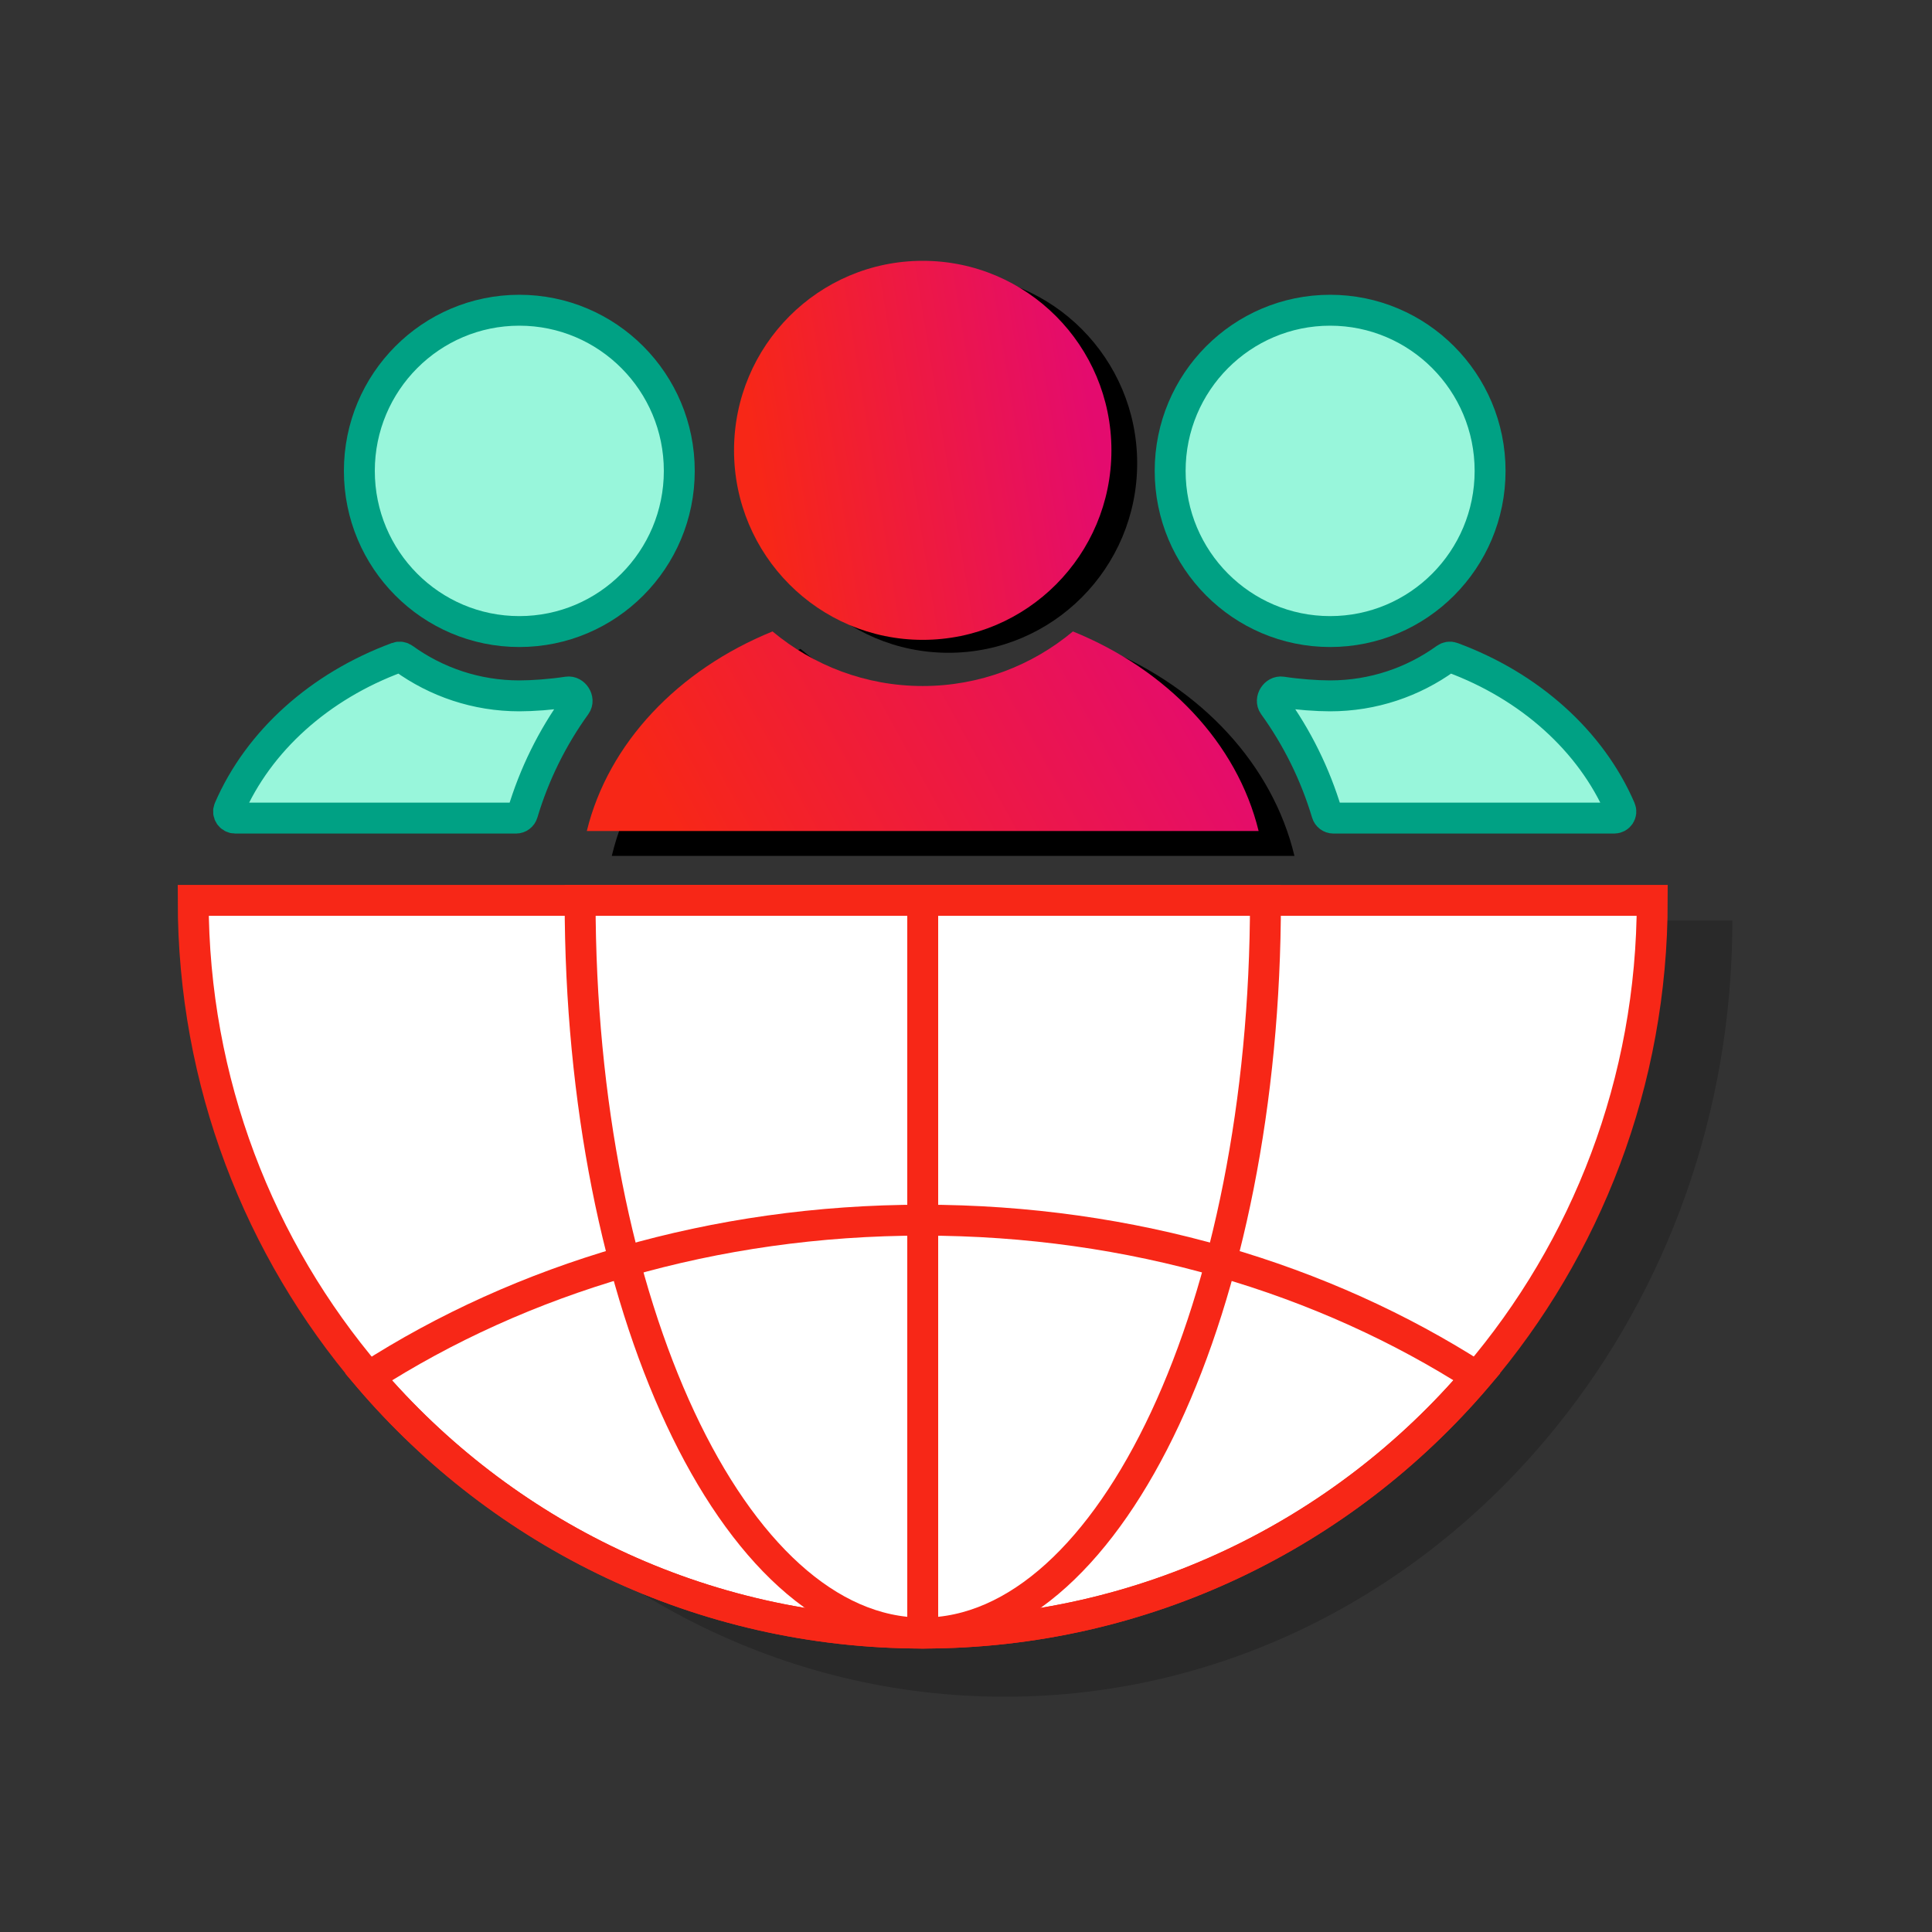
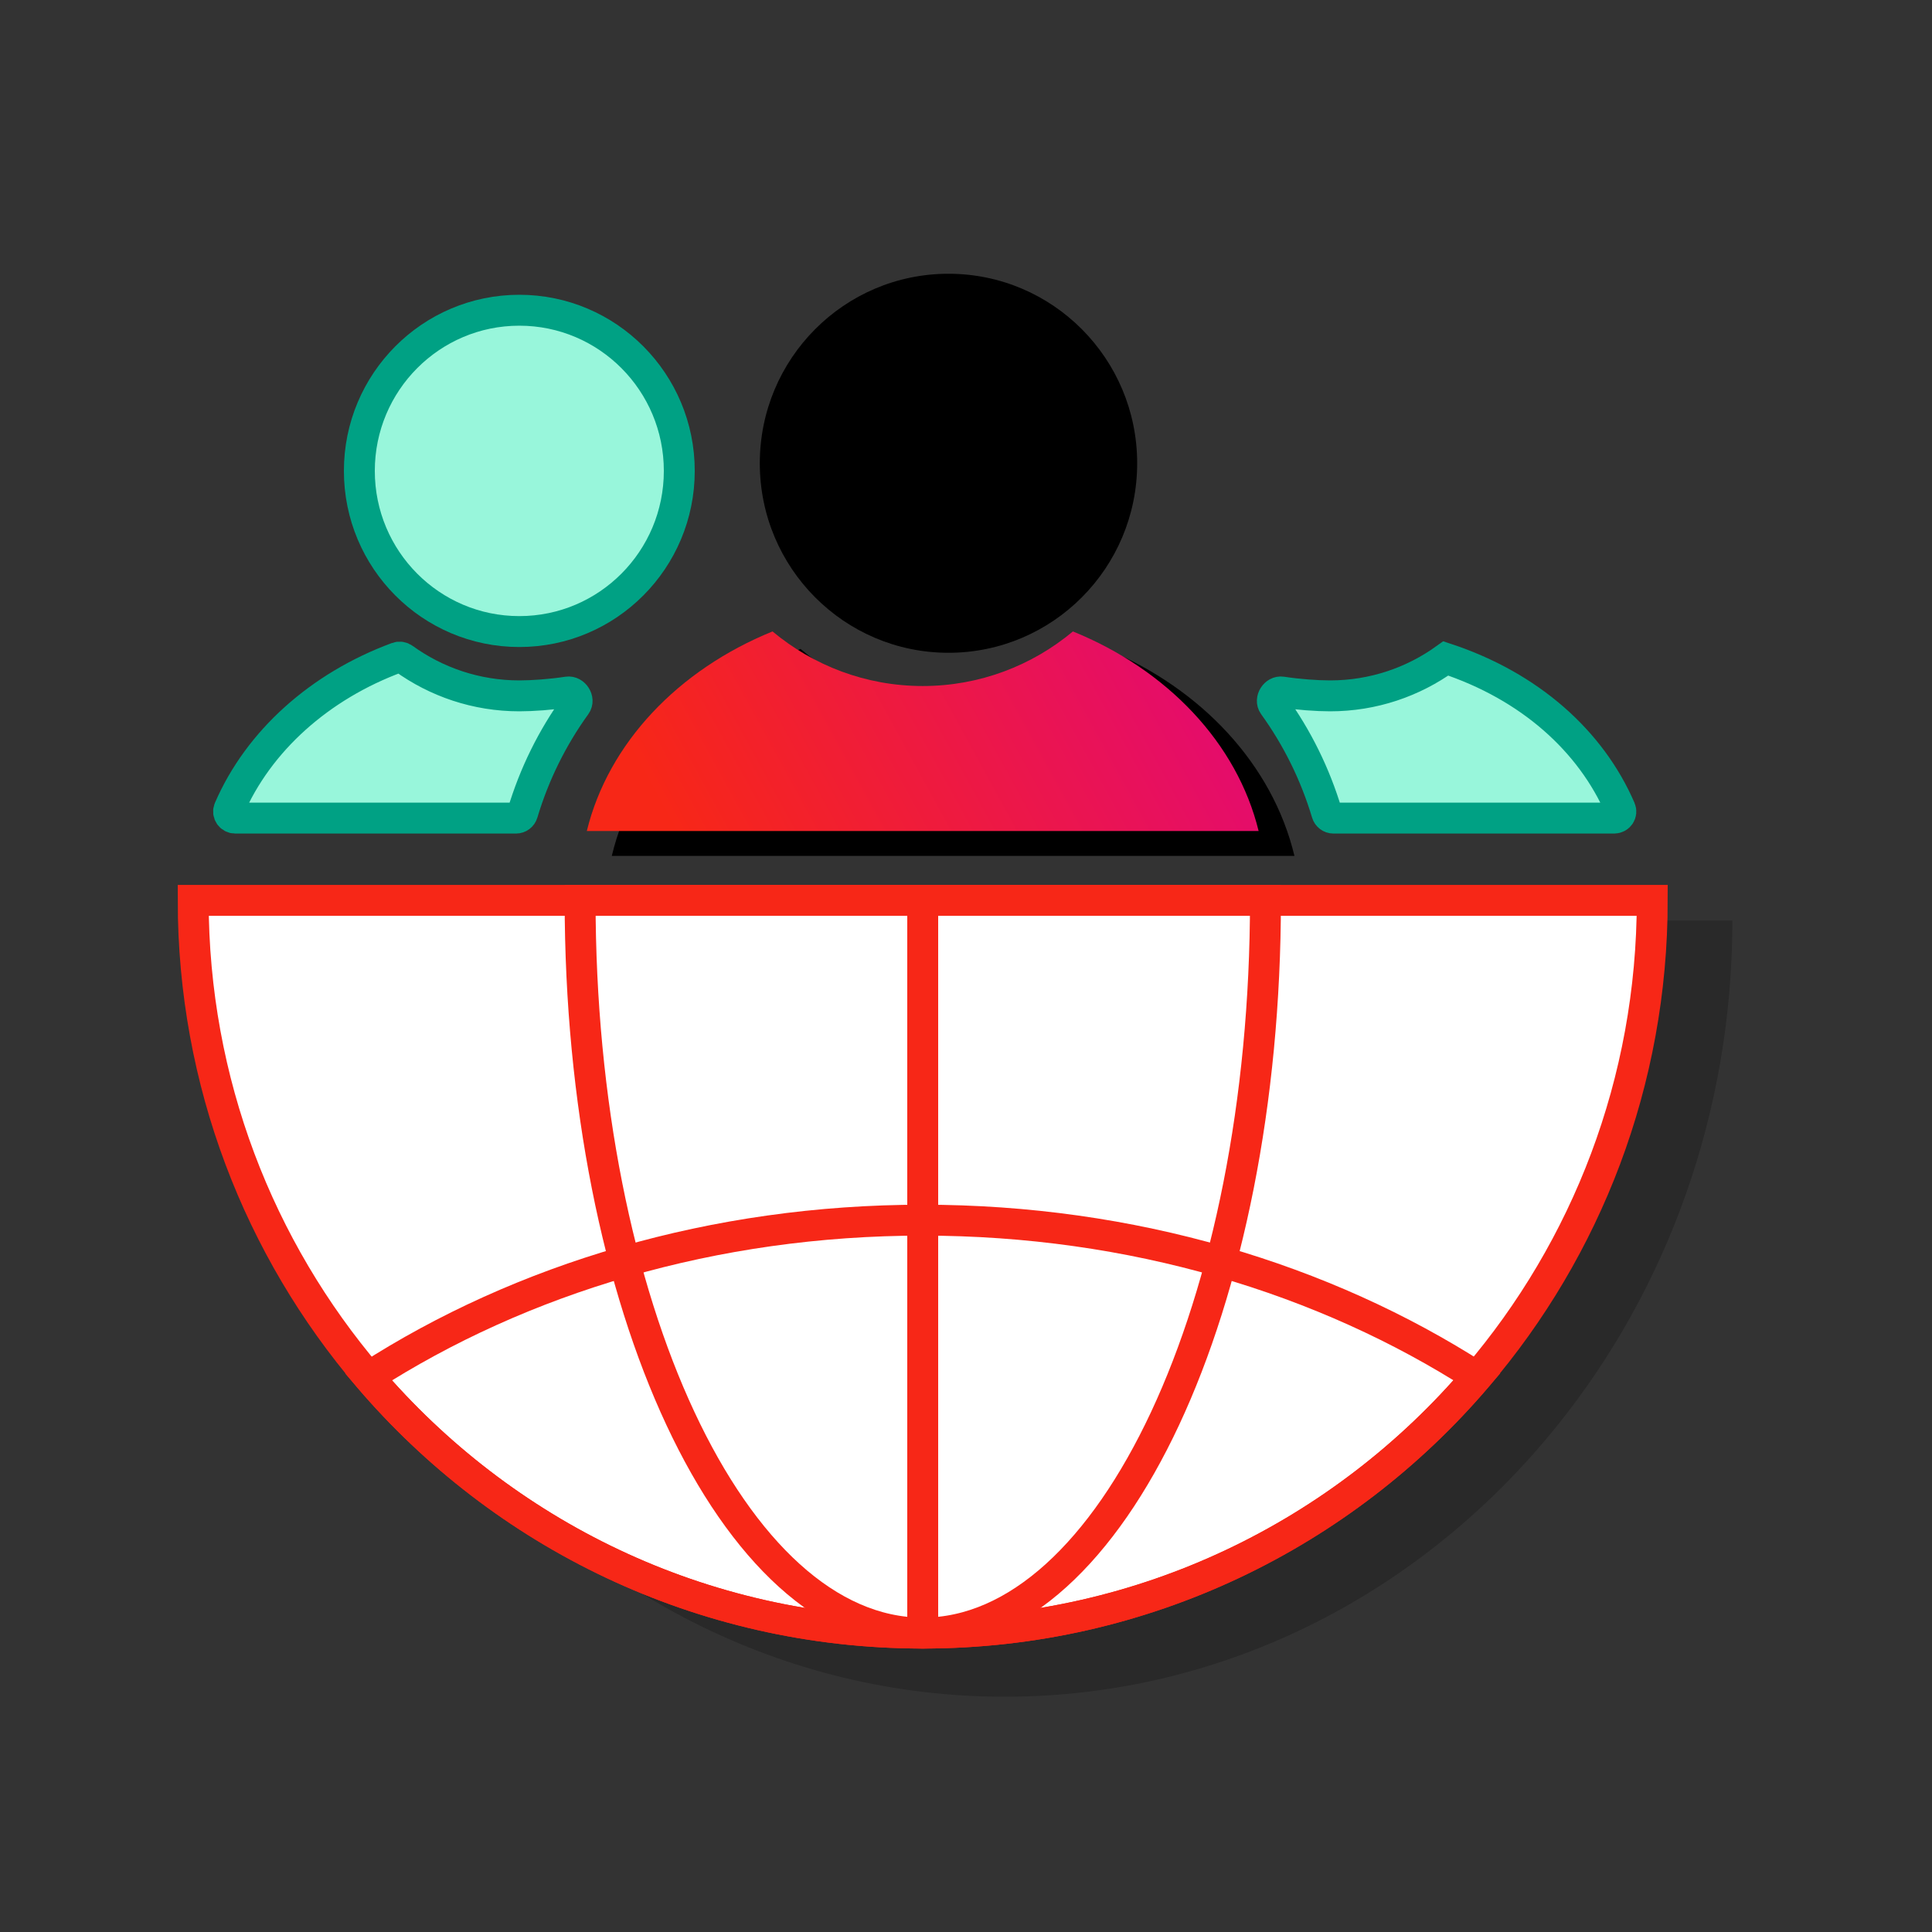
<svg xmlns="http://www.w3.org/2000/svg" width="200" height="200" viewBox="0 0 200 200" fill="none">
  <rect x="0" y="0" width="200" height="200" fill="#333333" stroke="none" />
  <path d="M98.187 67.576C108.975 67.576 117.72 58.792 117.72 47.958C117.72 37.123 108.975 28.339 98.187 28.339C87.399 28.339 78.654 37.123 78.654 47.958C78.654 58.792 87.399 67.576 98.187 67.576Z" fill="black" />
  <path d="M134 88.6H63.333C65.596 79.158 72.952 71.285 82.869 67.174C87.15 70.826 92.665 73.034 98.666 73.034C104.668 73.034 110.182 70.826 114.463 67.174C124.381 71.285 131.737 79.158 134 88.6Z" fill="black" />
  <path d="M179.334 95.296C179.334 115.241 172.524 133.498 161.232 147.542C147.426 164.749 126.904 175.644 104 175.644C81.097 175.644 60.588 164.749 46.769 147.556C35.49 133.498 28.667 115.255 28.667 95.296H179.334Z" fill="black" fill-opacity="0.2" />
  <path d="M171.04 93.207C171.04 112.035 164.213 129.269 152.893 142.527C139.053 158.77 118.48 169.055 95.52 169.055C72.56 169.055 52 158.77 38.147 142.54C26.84 129.269 20 112.048 20 93.207H171.04Z" fill="white" stroke="#F72717" stroke-width="3.2" stroke-miterlimit="10" />
  <path d="M131 93.207C131 135.095 115.12 169.055 95.52 169.055C75.92 169.055 60.053 135.095 60.053 93.207H131Z" fill="white" stroke="#F72717" stroke-width="3.2" stroke-miterlimit="10" />
  <path d="M152.893 142.527C139.053 158.771 118.48 169.056 95.52 169.056C72.56 169.056 52 158.771 38.147 142.541C53.933 132.377 73.867 126.311 95.52 126.311C117.173 126.311 137.106 132.377 152.893 142.527Z" stroke="#F72717" stroke-width="3.2" stroke-miterlimit="10" />
  <path d="M95.52 169.055V93.207" stroke="#F72717" stroke-width="3.2" stroke-miterlimit="10" />
-   <path d="M95.521 66.237C106.309 66.237 115.054 57.453 115.054 46.618C115.054 35.783 106.309 27 95.521 27C84.733 27 75.987 35.783 75.987 46.618C75.987 57.453 84.733 66.237 95.521 66.237Z" fill="url(#paint0_linear_6033_14072)" />
-   <path d="M137.694 65.379C146.84 65.379 154.254 57.933 154.254 48.747C154.254 39.562 146.84 32.115 137.694 32.115C128.548 32.115 121.134 39.562 121.134 48.747C121.134 57.933 128.548 65.379 137.694 65.379Z" fill="#98F6DB" stroke="#00A184" stroke-width="3.2" />
  <path d="M53.76 65.379C44.614 65.379 37.2 57.933 37.2 48.747C37.2 39.562 44.614 32.115 53.76 32.115C62.906 32.115 70.32 39.562 70.32 48.747C70.32 57.933 62.906 65.379 53.76 65.379Z" fill="#98F6DB" stroke="#00A184" stroke-width="3.2" />
-   <path d="M167.736 83.746C167.93 84.197 167.593 84.689 167.101 84.689H138.036C137.723 84.689 137.448 84.481 137.359 84.181C136.143 80.119 134.269 76.346 131.846 72.991C131.44 72.429 132.012 71.531 132.697 71.637C134.392 71.898 136.327 72.035 137.693 72.035C142.159 72.035 146.297 70.596 149.67 68.16C149.861 68.023 150.107 67.984 150.328 68.066C158.362 71.029 164.696 76.707 167.736 83.746Z" fill="#98F6DB" stroke="#00A184" stroke-width="3.2" />
+   <path d="M167.736 83.746C167.93 84.197 167.593 84.689 167.101 84.689H138.036C137.723 84.689 137.448 84.481 137.359 84.181C136.143 80.119 134.269 76.346 131.846 72.991C131.44 72.429 132.012 71.531 132.697 71.637C134.392 71.898 136.327 72.035 137.693 72.035C142.159 72.035 146.297 70.596 149.67 68.16C158.362 71.029 164.696 76.707 167.736 83.746Z" fill="#98F6DB" stroke="#00A184" stroke-width="3.2" />
  <path d="M23.718 83.746C23.523 84.197 23.861 84.689 24.352 84.689H53.418C53.731 84.689 54.005 84.481 54.095 84.181C55.311 80.119 57.184 76.346 59.608 72.991C60.014 72.429 59.442 71.531 58.756 71.637C57.061 71.898 55.127 72.035 53.76 72.035C49.295 72.035 45.156 70.596 41.783 68.16C41.593 68.023 41.346 67.984 41.126 68.066C33.092 71.029 26.758 76.707 23.718 83.746Z" fill="#98F6DB" stroke="#00A184" stroke-width="3.2" />
  <path d="M130.293 86.028H60.747C62.973 76.922 70.213 69.329 79.973 65.366C84.187 68.888 89.613 71.017 95.52 71.017C101.427 71.017 106.853 68.888 111.067 65.366C120.827 69.329 128.067 76.922 130.293 86.028Z" fill="url(#paint1_linear_6033_14072)" />
  <defs>
    <linearGradient id="paint0_linear_6033_14072" x1="80.755" y1="64.297" x2="115.884" y2="58.607" gradientUnits="userSpaceOnUse">
      <stop stop-color="#F72717" />
      <stop offset="1" stop-color="#E40B6E" />
    </linearGradient>
    <linearGradient id="paint1_linear_6033_14072" x1="69.233" y1="85.007" x2="118.607" y2="57.972" gradientUnits="userSpaceOnUse">
      <stop stop-color="#F72717" />
      <stop offset="1" stop-color="#E40B6E" />
    </linearGradient>
  </defs>
</svg>